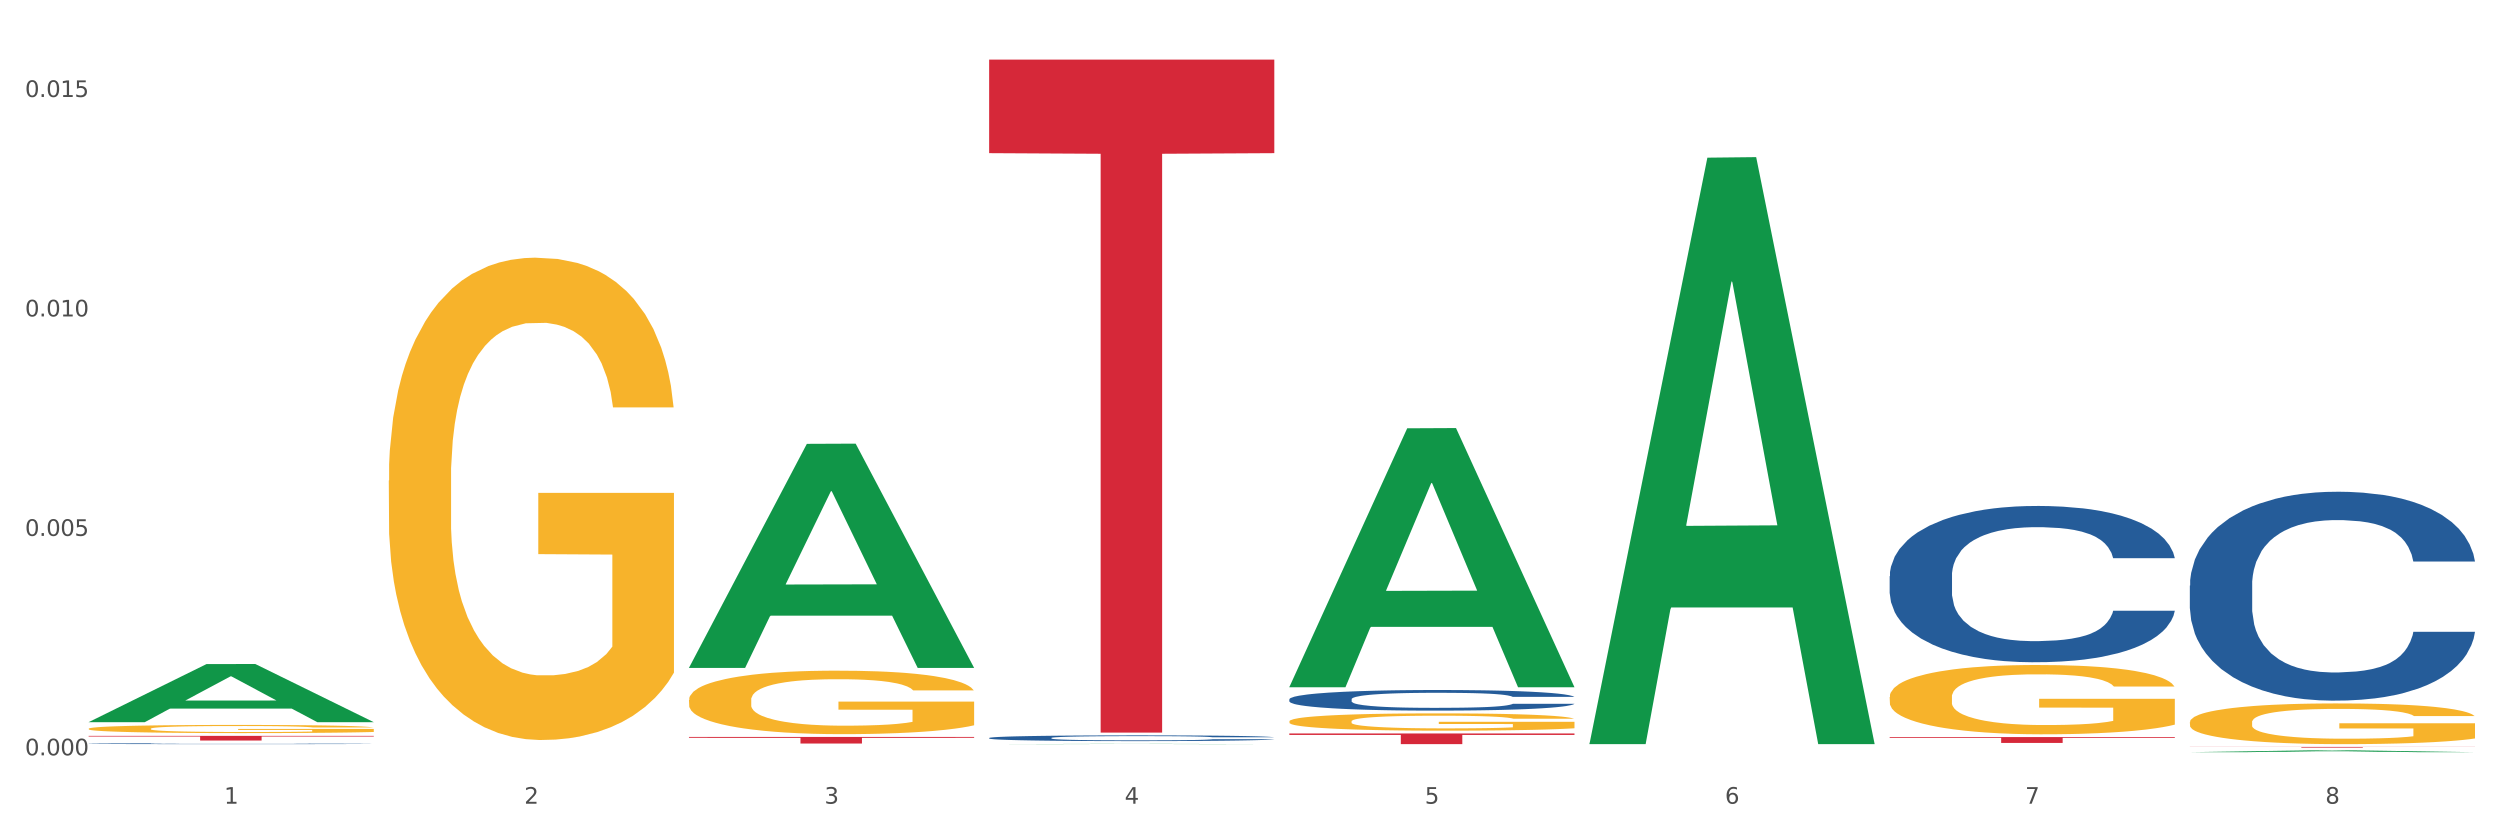
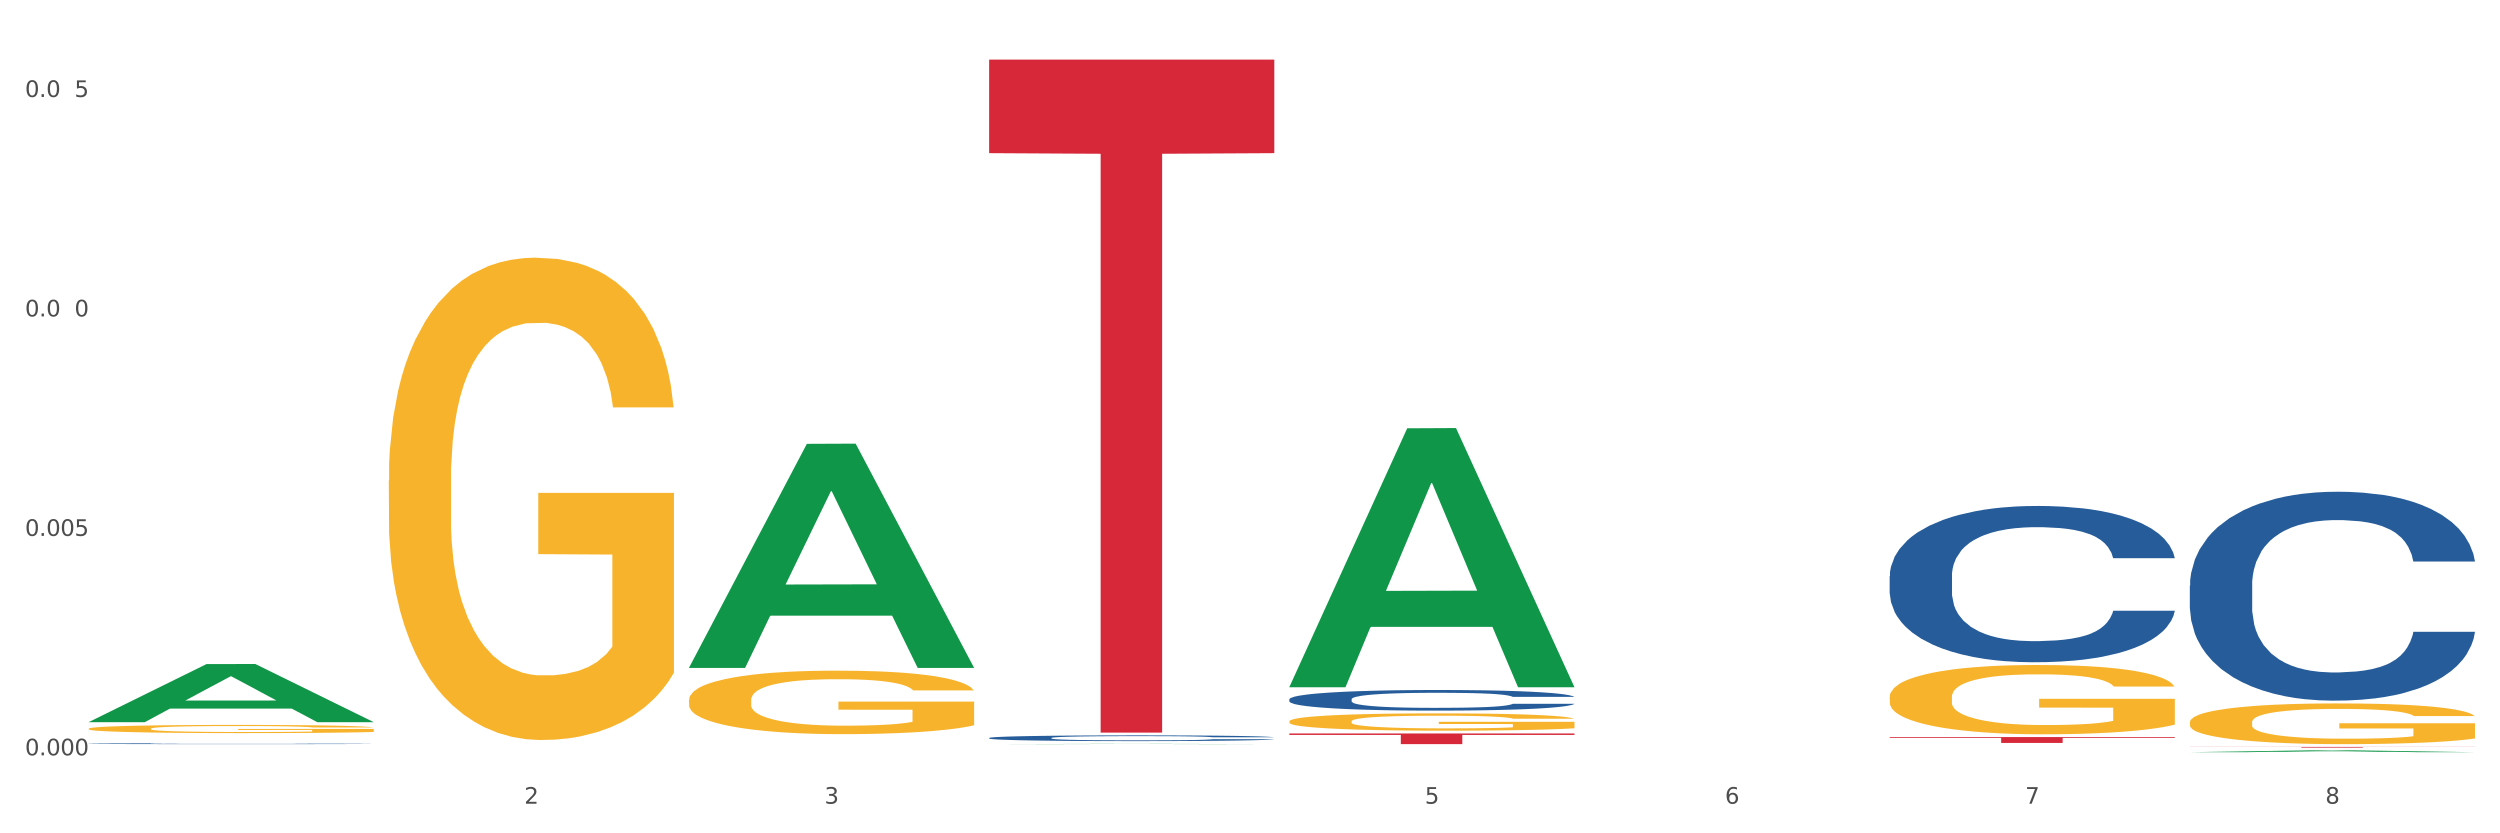
<svg xmlns="http://www.w3.org/2000/svg" xmlns:xlink="http://www.w3.org/1999/xlink" width="1080pt" height="360pt" viewBox="0 0 1080 360" version="1.1">
  <rect x="0" y="0" width="1080" height="360" fill="#333333" stroke="none" />
  <defs>
    <style type="text/css">*{stroke-linejoin: round; stroke-linecap: butt}</style>
  </defs>
  <g id="figure_1">
    <g id="patch_1">
      <path d="M 0 360  L 1080 360  L 1080 0  L 0 0  z " style="fill: #ffffff; stroke: #ffffff; stroke-linejoin: miter" />
    </g>
    <g id="axes_1">
      <g id="matplotlib.axis_1">
        <g id="xtick_1">
          <g id="text_1">
            <g style="fill: #4d4d4d" transform="translate(96.825 347.204) scale(0.096 -0.096)">
              <defs>
-                 <path id="DejaVuSans-31" d="M 794 531  L 1825 531  L 1825 4091  L 703 3866  L 703 4441  L 1819 4666  L 2450 4666  L 2450 531  L 3481 531  L 3481 0  L 794 0  L 794 531  z " transform="scale(0.016)" />
-               </defs>
+                 </defs>
              <use xlink:href="#DejaVuSans-31" />
            </g>
          </g>
        </g>
        <g id="xtick_2">
          <g id="text_2">
            <g style="fill: #4d4d4d" transform="translate(226.5 347.204) scale(0.096 -0.096)">
              <defs>
                <path id="DejaVuSans-32" d="M 1228 531  L 3431 531  L 3431 0  L 469 0  L 469 531  Q 828 903 1448 1529  Q 2069 2156 2228 2338  Q 2531 2678 2651 2914  Q 2772 3150 2772 3378  Q 2772 3750 2511 3984  Q 2250 4219 1831 4219  Q 1534 4219 1204 4116  Q 875 4013 500 3803  L 500 4441  Q 881 4594 1212 4672  Q 1544 4750 1819 4750  Q 2544 4750 2975 4387  Q 3406 4025 3406 3419  Q 3406 3131 3298 2873  Q 3191 2616 2906 2266  Q 2828 2175 2409 1742  Q 1991 1309 1228 531  z " transform="scale(0.016)" />
              </defs>
              <use xlink:href="#DejaVuSans-32" />
            </g>
          </g>
        </g>
        <g id="xtick_3">
          <g id="text_3">
            <g style="fill: #4d4d4d" transform="translate(356.175 347.204) scale(0.096 -0.096)">
              <defs>
                <path id="DejaVuSans-33" d="M 2597 2516  Q 3050 2419 3304 2112  Q 3559 1806 3559 1356  Q 3559 666 3084 287  Q 2609 -91 1734 -91  Q 1441 -91 1130 -33  Q 819 25 488 141  L 488 750  Q 750 597 1062 519  Q 1375 441 1716 441  Q 2309 441 2620 675  Q 2931 909 2931 1356  Q 2931 1769 2642 2001  Q 2353 2234 1838 2234  L 1294 2234  L 1294 2753  L 1863 2753  Q 2328 2753 2575 2939  Q 2822 3125 2822 3475  Q 2822 3834 2567 4026  Q 2313 4219 1838 4219  Q 1578 4219 1281 4162  Q 984 4106 628 3988  L 628 4550  Q 988 4650 1302 4700  Q 1616 4750 1894 4750  Q 2613 4750 3031 4423  Q 3450 4097 3450 3541  Q 3450 3153 3228 2886  Q 3006 2619 2597 2516  z " transform="scale(0.016)" />
              </defs>
              <use xlink:href="#DejaVuSans-33" />
            </g>
          </g>
        </g>
        <g id="xtick_4">
          <g id="text_4">
            <g style="fill: #4d4d4d" transform="translate(485.85 347.204) scale(0.096 -0.096)">
              <defs>
-                 <path id="DejaVuSans-34" d="M 2419 4116  L 825 1625  L 2419 1625  L 2419 4116  z M 2253 4666  L 3047 4666  L 3047 1625  L 3713 1625  L 3713 1100  L 3047 1100  L 3047 0  L 2419 0  L 2419 1100  L 313 1100  L 313 1709  L 2253 4666  z " transform="scale(0.016)" />
-               </defs>
+                 </defs>
              <use xlink:href="#DejaVuSans-34" />
            </g>
          </g>
        </g>
        <g id="xtick_5">
          <g id="text_5">
            <g style="fill: #4d4d4d" transform="translate(615.525 347.204) scale(0.096 -0.096)">
              <defs>
                <path id="DejaVuSans-35" d="M 691 4666  L 3169 4666  L 3169 4134  L 1269 4134  L 1269 2991  Q 1406 3038 1543 3061  Q 1681 3084 1819 3084  Q 2600 3084 3056 2656  Q 3513 2228 3513 1497  Q 3513 744 3044 326  Q 2575 -91 1722 -91  Q 1428 -91 1123 -41  Q 819 9 494 109  L 494 744  Q 775 591 1075 516  Q 1375 441 1709 441  Q 2250 441 2565 725  Q 2881 1009 2881 1497  Q 2881 1984 2565 2268  Q 2250 2553 1709 2553  Q 1456 2553 1204 2497  Q 953 2441 691 2322  L 691 4666  z " transform="scale(0.016)" />
              </defs>
              <use xlink:href="#DejaVuSans-35" />
            </g>
          </g>
        </g>
        <g id="xtick_6">
          <g id="text_6">
            <g style="fill: #4d4d4d" transform="translate(745.2 347.204) scale(0.096 -0.096)">
              <defs>
                <path id="DejaVuSans-36" d="M 2113 2584  Q 1688 2584 1439 2293  Q 1191 2003 1191 1497  Q 1191 994 1439 701  Q 1688 409 2113 409  Q 2538 409 2786 701  Q 3034 994 3034 1497  Q 3034 2003 2786 2293  Q 2538 2584 2113 2584  z M 3366 4563  L 3366 3988  Q 3128 4100 2886 4159  Q 2644 4219 2406 4219  Q 1781 4219 1451 3797  Q 1122 3375 1075 2522  Q 1259 2794 1537 2939  Q 1816 3084 2150 3084  Q 2853 3084 3261 2657  Q 3669 2231 3669 1497  Q 3669 778 3244 343  Q 2819 -91 2113 -91  Q 1303 -91 875 529  Q 447 1150 447 2328  Q 447 3434 972 4092  Q 1497 4750 2381 4750  Q 2619 4750 2861 4703  Q 3103 4656 3366 4563  z " transform="scale(0.016)" />
              </defs>
              <use xlink:href="#DejaVuSans-36" />
            </g>
          </g>
        </g>
        <g id="xtick_7">
          <g id="text_7">
            <g style="fill: #4d4d4d" transform="translate(874.875 347.204) scale(0.096 -0.096)">
              <defs>
                <path id="DejaVuSans-37" d="M 525 4666  L 3525 4666  L 3525 4397  L 1831 0  L 1172 0  L 2766 4134  L 525 4134  L 525 4666  z " transform="scale(0.016)" />
              </defs>
              <use xlink:href="#DejaVuSans-37" />
            </g>
          </g>
        </g>
        <g id="xtick_8">
          <g id="text_8">
            <g style="fill: #4d4d4d" transform="translate(1004.55 347.204) scale(0.096 -0.096)">
              <defs>
                <path id="DejaVuSans-38" d="M 2034 2216  Q 1584 2216 1326 1975  Q 1069 1734 1069 1313  Q 1069 891 1326 650  Q 1584 409 2034 409  Q 2484 409 2743 651  Q 3003 894 3003 1313  Q 3003 1734 2745 1975  Q 2488 2216 2034 2216  z M 1403 2484  Q 997 2584 770 2862  Q 544 3141 544 3541  Q 544 4100 942 4425  Q 1341 4750 2034 4750  Q 2731 4750 3128 4425  Q 3525 4100 3525 3541  Q 3525 3141 3298 2862  Q 3072 2584 2669 2484  Q 3125 2378 3379 2068  Q 3634 1759 3634 1313  Q 3634 634 3220 271  Q 2806 -91 2034 -91  Q 1263 -91 848 271  Q 434 634 434 1313  Q 434 1759 690 2068  Q 947 2378 1403 2484  z M 1172 3481  Q 1172 3119 1398 2916  Q 1625 2713 2034 2713  Q 2441 2713 2670 2916  Q 2900 3119 2900 3481  Q 2900 3844 2670 4047  Q 2441 4250 2034 4250  Q 1625 4250 1398 4047  Q 1172 3844 1172 3481  z " transform="scale(0.016)" />
              </defs>
              <use xlink:href="#DejaVuSans-38" />
            </g>
          </g>
        </g>
        <g id="xtick_9" />
        <g id="xtick_10" />
        <g id="xtick_11" />
        <g id="xtick_12" />
        <g id="xtick_13" />
        <g id="xtick_14" />
        <g id="xtick_15" />
      </g>
      <g id="matplotlib.axis_2">
        <g id="ytick_1">
          <g id="text_9">
            <g style="fill: #4d4d4d" transform="translate(10.8 326.308) scale(0.096 -0.096)">
              <defs>
                <path id="DejaVuSans-30" d="M 2034 4250  Q 1547 4250 1301 3770  Q 1056 3291 1056 2328  Q 1056 1369 1301 889  Q 1547 409 2034 409  Q 2525 409 2770 889  Q 3016 1369 3016 2328  Q 3016 3291 2770 3770  Q 2525 4250 2034 4250  z M 2034 4750  Q 2819 4750 3233 4129  Q 3647 3509 3647 2328  Q 3647 1150 3233 529  Q 2819 -91 2034 -91  Q 1250 -91 836 529  Q 422 1150 422 2328  Q 422 3509 836 4129  Q 1250 4750 2034 4750  z " transform="scale(0.016)" />
                <path id="DejaVuSans-2e" d="M 684 794  L 1344 794  L 1344 0  L 684 0  L 684 794  z " transform="scale(0.016)" />
              </defs>
              <use xlink:href="#DejaVuSans-30" />
              <use xlink:href="#DejaVuSans-2e" transform="translate(63.623 0)" />
              <use xlink:href="#DejaVuSans-30" transform="translate(95.41 0)" />
              <use xlink:href="#DejaVuSans-30" transform="translate(159.033 0)" />
              <use xlink:href="#DejaVuSans-30" transform="translate(222.656 0)" />
            </g>
          </g>
        </g>
        <g id="ytick_2">
          <g id="text_10">
            <g style="fill: #4d4d4d" transform="translate(10.8 231.504) scale(0.096 -0.096)">
              <use xlink:href="#DejaVuSans-30" />
              <use xlink:href="#DejaVuSans-2e" transform="translate(63.623 0)" />
              <use xlink:href="#DejaVuSans-30" transform="translate(95.41 0)" />
              <use xlink:href="#DejaVuSans-30" transform="translate(159.033 0)" />
              <use xlink:href="#DejaVuSans-35" transform="translate(222.656 0)" />
            </g>
          </g>
        </g>
        <g id="ytick_3">
          <g id="text_11">
            <g style="fill: #4d4d4d" transform="translate(10.8 136.7) scale(0.096 -0.096)">
              <use xlink:href="#DejaVuSans-30" />
              <use xlink:href="#DejaVuSans-2e" transform="translate(63.623 0)" />
              <use xlink:href="#DejaVuSans-30" transform="translate(95.41 0)" />
              <use xlink:href="#DejaVuSans-31" transform="translate(159.033 0)" />
              <use xlink:href="#DejaVuSans-30" transform="translate(222.656 0)" />
            </g>
          </g>
        </g>
        <g id="ytick_4">
          <g id="text_12">
            <g style="fill: #4d4d4d" transform="translate(10.8 41.896) scale(0.096 -0.096)">
              <use xlink:href="#DejaVuSans-30" />
              <use xlink:href="#DejaVuSans-2e" transform="translate(63.623 0)" />
              <use xlink:href="#DejaVuSans-30" transform="translate(95.41 0)" />
              <use xlink:href="#DejaVuSans-31" transform="translate(159.033 0)" />
              <use xlink:href="#DejaVuSans-35" transform="translate(222.656 0)" />
            </g>
          </g>
        </g>
        <g id="ytick_5" />
        <g id="ytick_6" />
        <g id="ytick_7" />
      </g>
      <g id="PolyCollection_1">
        <path d="M 38.283 311.934  L 38.41 311.911  L 89.211 286.877  L 110.293 286.853  L 161.474 311.982  L 137.09 311.982  L 126.041 306.13  L 73.589 306.13  L 73.208 306.224  L 62.54 311.982  L 38.283 311.982  L 38.283 311.934  L 80.193 302.638  L 119.437 302.615  L 100.006 292.209  L 99.752 292.162  L 99.498 292.233  L 80.066 302.615  L 80.193 302.638  L 38.283 311.934  z " clip-path="url(#p37c4b5c411)" style="fill: #109648" />
        <path d="M 556.983 316.848  L 680.175 316.848  L 680.175 317.49  L 631.716 317.495  L 631.716 321.473  L 605.151 321.473  L 605.151 317.495  L 556.983 317.49  L 556.983 316.852  L 556.983 316.848  z " clip-path="url(#p37c4b5c411)" style="fill: #d62839" />
        <path d="M 427.308 25.759  L 550.5 25.759  L 550.5 66.161  L 502.04 66.434  L 502.04 316.488  L 475.476 316.488  L 475.476 66.434  L 427.308 66.161  L 427.308 26.032  L 427.308 25.759  z " clip-path="url(#p37c4b5c411)" style="fill: #d62839" />
-         <path d="M 297.633 318.345  L 420.825 318.345  L 420.825 318.743  L 372.365 318.746  L 372.365 321.21  L 345.8 321.21  L 345.8 318.746  L 297.633 318.743  L 297.633 318.347  L 297.633 318.345  z " clip-path="url(#p37c4b5c411)" style="fill: #d62839" />
-         <path d="M 38.283 317.888  L 161.474 317.888  L 161.474 318.168  L 113.015 318.17  L 113.015 319.9  L 86.45 319.9  L 86.45 318.17  L 38.283 318.168  L 38.283 317.89  L 38.283 317.888  z " clip-path="url(#p37c4b5c411)" style="fill: #d62839" />
        <path d="M 427.308 318.792  L 427.454 318.789  L 427.454 318.726  L 427.891 318.64  L 429.493 318.481  L 431.531 318.361  L 435.026 318.22  L 436.919 318.161  L 439.394 318.096  L 444.491 317.989  L 450.316 317.898  L 454.393 317.848  L 457.451 317.817  L 464.295 317.76  L 468.226 317.735  L 472.304 317.715  L 475.798 317.701  L 481.623 317.685  L 486.283 317.678  L 491.671 317.676  L 496.185 317.678  L 502.155 317.687  L 510.892 317.715  L 514.241 317.731  L 518.755 317.758  L 523.415 317.794  L 527.201 317.83  L 531.57 317.882  L 536.084 317.95  L 540.452 318.037  L 543.51 318.116  L 545.986 318.2  L 548.17 318.302  L 549.772 318.413  L 550.5 318.506  L 523.852 318.506  L 523.124 318.422  L 521.668 318.331  L 520.211 318.27  L 518.61 318.22  L 516.134 318.164  L 513.95 318.127  L 510.31 318.084  L 506.96 318.057  L 504.194 318.041  L 500.844 318.028  L 493.709 318.014  L 488.613 318.014  L 485.409 318.018  L 481.478 318.03  L 478.128 318.046  L 474.197 318.073  L 471.139 318.102  L 468.081 318.141  L 466.333 318.168  L 463.712 318.218  L 461.965 318.259  L 459.635 318.329  L 458.325 318.379  L 455.995 318.508  L 454.975 318.603  L 454.539 318.669  L 454.247 318.742  L 454.247 319.096  L 455.121 319.254  L 455.849 319.322  L 457.014 319.399  L 459.198 319.499  L 462.402 319.597  L 465.751 319.667  L 468.518 319.71  L 471.139 319.742  L 473.76 319.767  L 476.963 319.789  L 479.585 319.803  L 483.516 319.817  L 488.176 319.823  L 491.816 319.823  L 499.243 319.812  L 502.592 319.801  L 505.795 319.785  L 509.29 319.76  L 512.057 319.733  L 513.659 319.712  L 516.28 319.669  L 518.318 319.624  L 520.066 319.572  L 521.231 319.526  L 522.541 319.458  L 523.561 319.381  L 523.852 319.34  L 550.5 319.34  L 549.917 319.422  L 548.898 319.501  L 546.859 319.608  L 545.257 319.669  L 542.782 319.744  L 540.161 319.807  L 536.52 319.878  L 533.171 319.93  L 529.677 319.975  L 525.89 320.016  L 519.047 320.073  L 516.571 320.089  L 511.329 320.116  L 507.252 320.132  L 501.281 320.148  L 495.165 320.157  L 488.758 320.159  L 483.079 320.154  L 476.818 320.141  L 472.886 320.127  L 468.518 320.107  L 463.421 320.075  L 458.616 320.036  L 454.102 319.991  L 449.879 319.939  L 445.947 319.88  L 440.851 319.783  L 437.065 319.687  L 434.298 319.599  L 432.405 319.524  L 430.512 319.429  L 429.493 319.363  L 427.891 319.204  L 427.308 319.057  L 427.308 318.792  z " clip-path="url(#p37c4b5c411)" style="fill: #255c99" />
        <path d="M 946.009 312.009  L 946.154 311.993  L 946.154 311.415  L 946.445 310.916  L 947.899 309.711  L 950.081 308.715  L 951.681 308.185  L 953.281 307.751  L 955.172 307.317  L 957.499 306.867  L 961.717 306.209  L 964.335 305.871  L 967.534 305.518  L 973.352 305.004  L 977.57 304.714  L 981.933 304.473  L 989.06 304.184  L 993.714 304.056  L 998.66 303.959  L 1004.623 303.895  L 1009.131 303.879  L 1019.022 303.927  L 1027.457 304.072  L 1031.53 304.184  L 1036.766 304.377  L 1039.529 304.506  L 1044.038 304.763  L 1048.692 305.1  L 1051.892 305.389  L 1056.692 305.936  L 1060.328 306.482  L 1063.673 307.157  L 1065.418 307.623  L 1066.727 308.056  L 1067.891 308.555  L 1069.055 309.342  L 1042.875 309.342  L 1041.856 308.779  L 1040.257 308.249  L 1037.929 307.735  L 1035.893 307.414  L 1032.403 307.012  L 1029.203 306.755  L 1025.858 306.562  L 1021.785 306.401  L 1018.585 306.321  L 1014.077 306.257  L 1005.204 306.273  L 999.241 306.401  L 995.169 306.562  L 992.551 306.707  L 990.224 306.867  L 987.606 307.092  L 984.551 307.43  L 982.37 307.735  L 980.188 308.121  L 978.443 308.506  L 976.843 308.956  L 975.534 309.438  L 974.516 309.936  L 973.643 310.547  L 972.916 311.559  L 972.916 313.76  L 973.207 314.259  L 973.934 314.917  L 974.807 315.415  L 976.261 316.01  L 977.57 316.412  L 980.043 316.99  L 982.806 317.472  L 984.988 317.777  L 987.169 318.034  L 990.951 318.388  L 995.169 318.677  L 998.805 318.854  L 1003.75 319.014  L 1007.095 319.079  L 1010.004 319.111  L 1017.131 319.111  L 1022.221 319.063  L 1027.894 318.95  L 1032.257 318.806  L 1035.893 318.629  L 1039.966 318.34  L 1042.584 318.067  L 1042.584 314.708  L 1010.586 314.692  L 1010.586 312.459  L 1069.2 312.459  L 1069.2 319.014  L 1066.727 319.352  L 1063.964 319.657  L 1061.055 319.93  L 1056.692 320.268  L 1051.456 320.589  L 1046.802 320.814  L 1041.856 321.007  L 1036.039 321.184  L 1028.476 321.344  L 1023.821 321.409  L 1018.004 321.457  L 1011.168 321.473  L 1005.204 321.441  L 999.387 321.36  L 993.278 321.216  L 987.315 321.007  L 982.806 320.798  L 978.297 320.541  L 973.498 320.203  L 969.716 319.882  L 966.807 319.593  L 963.607 319.223  L 960.117 318.741  L 957.499 318.308  L 955.172 317.858  L 952.699 317.279  L 950.954 316.781  L 949.208 316.154  L 948.19 315.689  L 947.027 314.965  L 946.154 313.953  L 946.009 312.009  z " clip-path="url(#p37c4b5c411)" style="fill: #f7b32b" />
        <path d="M 816.334 318.409  L 939.525 318.409  L 939.525 318.762  L 891.066 318.764  L 891.066 320.947  L 864.501 320.947  L 864.501 318.764  L 816.334 318.762  L 816.334 318.412  L 816.334 318.409  z " clip-path="url(#p37c4b5c411)" style="fill: #d62839" />
        <path d="M 816.334 301.115  L 816.479 301.088  L 816.479 300.103  L 816.77 299.255  L 818.224 297.204  L 820.406 295.509  L 822.006 294.607  L 823.606 293.868  L 825.497 293.13  L 827.824 292.364  L 832.042 291.243  L 834.66 290.669  L 837.859 290.067  L 843.677 289.192  L 847.895 288.7  L 852.258 288.29  L 859.385 287.797  L 864.039 287.579  L 868.984 287.415  L 874.948 287.305  L 879.456 287.278  L 889.347 287.36  L 897.782 287.606  L 901.855 287.797  L 907.091 288.126  L 909.854 288.344  L 914.363 288.782  L 919.017 289.356  L 922.217 289.848  L 927.017 290.778  L 930.653 291.708  L 933.998 292.856  L 935.743 293.649  L 937.052 294.388  L 938.216 295.235  L 939.379 296.575  L 913.199 296.575  L 912.181 295.618  L 910.581 294.716  L 908.254 293.841  L 906.218 293.294  L 902.727 292.61  L 899.528 292.173  L 896.182 291.845  L 892.11 291.571  L 888.91 291.434  L 884.402 291.325  L 875.529 291.352  L 869.566 291.571  L 865.494 291.845  L 862.876 292.091  L 860.549 292.364  L 857.931 292.747  L 854.876 293.321  L 852.695 293.841  L 850.513 294.497  L 848.768 295.153  L 847.168 295.919  L 845.859 296.74  L 844.841 297.587  L 843.968 298.626  L 843.241 300.349  L 843.241 304.096  L 843.532 304.943  L 844.259 306.065  L 845.132 306.912  L 846.586 307.924  L 847.895 308.608  L 850.368 309.592  L 853.131 310.413  L 855.313 310.932  L 857.494 311.37  L 861.276 311.971  L 865.494 312.463  L 869.13 312.764  L 874.075 313.038  L 877.42 313.147  L 880.329 313.202  L 887.456 313.202  L 892.546 313.12  L 898.219 312.928  L 902.582 312.682  L 906.218 312.381  L 910.291 311.889  L 912.909 311.424  L 912.909 305.709  L 880.911 305.682  L 880.911 301.881  L 939.525 301.881  L 939.525 313.038  L 937.052 313.612  L 934.289 314.132  L 931.38 314.596  L 927.017 315.171  L 921.781 315.718  L 917.126 316.101  L 912.181 316.429  L 906.364 316.729  L 898.8 317.003  L 894.146 317.112  L 888.329 317.194  L 881.493 317.222  L 875.529 317.167  L 869.712 317.03  L 863.603 316.784  L 857.64 316.429  L 853.131 316.073  L 848.622 315.636  L 843.823 315.061  L 840.041 314.514  L 837.132 314.022  L 833.932 313.393  L 830.442 312.573  L 827.824 311.835  L 825.497 311.069  L 823.024 310.084  L 821.279 309.237  L 819.533 308.17  L 818.515 307.377  L 817.352 306.147  L 816.479 304.424  L 816.334 301.115  z " clip-path="url(#p37c4b5c411)" style="fill: #f7b32b" />
        <path d="M 297.633 302.402  L 297.779 302.377  L 297.779 301.476  L 298.07 300.699  L 299.524 298.82  L 301.706 297.267  L 303.306 296.44  L 304.905 295.764  L 306.796 295.088  L 309.123 294.386  L 313.341 293.359  L 315.959 292.833  L 319.159 292.282  L 324.977 291.48  L 329.195 291.029  L 333.558 290.654  L 340.685 290.203  L 345.339 290.002  L 350.284 289.852  L 356.247 289.752  L 360.756 289.727  L 370.646 289.802  L 379.082 290.027  L 383.154 290.203  L 388.39 290.503  L 391.154 290.704  L 395.663 291.105  L 400.317 291.631  L 403.517 292.082  L 408.316 292.933  L 411.952 293.785  L 415.298 294.837  L 417.043 295.564  L 418.352 296.24  L 419.516 297.017  L 420.679 298.244  L 394.499 298.244  L 393.481 297.367  L 391.881 296.541  L 389.554 295.739  L 387.518 295.238  L 384.027 294.612  L 380.827 294.211  L 377.482 293.91  L 373.41 293.66  L 370.21 293.535  L 365.701 293.434  L 356.829 293.459  L 350.866 293.66  L 346.793 293.91  L 344.175 294.136  L 341.848 294.386  L 339.23 294.737  L 336.176 295.263  L 333.994 295.739  L 331.813 296.34  L 330.067 296.941  L 328.467 297.643  L 327.158 298.394  L 326.14 299.171  L 325.268 300.123  L 324.54 301.701  L 324.54 305.133  L 324.831 305.909  L 325.558 306.937  L 326.431 307.713  L 327.886 308.64  L 329.195 309.266  L 331.667 310.168  L 334.431 310.92  L 336.612 311.396  L 338.794 311.796  L 342.575 312.347  L 346.793 312.798  L 350.429 313.074  L 355.375 313.324  L 358.72 313.425  L 361.629 313.475  L 368.755 313.475  L 373.846 313.4  L 379.518 313.224  L 383.882 312.999  L 387.518 312.723  L 391.59 312.272  L 394.208 311.846  L 394.208 306.611  L 362.21 306.586  L 362.21 303.104  L 420.825 303.104  L 420.825 313.324  L 418.352 313.85  L 415.589 314.326  L 412.68 314.752  L 408.316 315.278  L 403.08 315.779  L 398.426 316.13  L 393.481 316.431  L 387.663 316.706  L 380.1 316.957  L 375.446 317.057  L 369.628 317.132  L 362.792 317.157  L 356.829 317.107  L 351.011 316.982  L 344.903 316.756  L 338.939 316.431  L 334.431 316.105  L 329.922 315.704  L 325.122 315.178  L 321.341 314.677  L 318.432 314.226  L 315.232 313.65  L 311.741 312.899  L 309.123 312.222  L 306.796 311.521  L 304.324 310.619  L 302.578 309.842  L 300.833 308.865  L 299.815 308.139  L 298.651 307.012  L 297.779 305.434  L 297.633 302.402  z " clip-path="url(#p37c4b5c411)" style="fill: #f7b32b" />
        <path d="M 167.958 207.602  L 168.104 207.412  L 168.104 200.56  L 168.394 194.661  L 169.849 180.388  L 172.031 168.588  L 173.63 162.308  L 175.23 157.17  L 177.121 152.031  L 179.448 146.703  L 183.666 138.9  L 186.284 134.904  L 189.484 130.717  L 195.302 124.627  L 199.52 121.201  L 203.883 118.347  L 211.01 114.921  L 215.664 113.399  L 220.609 112.257  L 226.572 111.495  L 231.081 111.305  L 240.971 111.876  L 249.407 113.589  L 253.479 114.921  L 258.715 117.205  L 261.479 118.727  L 265.988 121.772  L 270.642 125.769  L 273.842 129.194  L 278.641 135.665  L 282.277 142.135  L 285.623 150.128  L 287.368 155.647  L 288.677 160.786  L 289.84 166.685  L 291.004 176.01  L 264.824 176.01  L 263.806 169.35  L 262.206 163.069  L 259.879 156.979  L 257.843 153.173  L 254.352 148.416  L 251.152 145.371  L 247.807 143.087  L 243.735 141.184  L 240.535 140.232  L 236.026 139.471  L 227.154 139.661  L 221.191 141.184  L 217.118 143.087  L 214.5 144.8  L 212.173 146.703  L 209.555 149.367  L 206.501 153.364  L 204.319 156.979  L 202.138 161.547  L 200.392 166.114  L 198.792 171.443  L 197.483 177.152  L 196.465 183.052  L 195.593 190.284  L 194.865 202.273  L 194.865 228.346  L 195.156 234.245  L 195.883 242.048  L 196.756 247.948  L 198.211 254.989  L 199.52 259.747  L 201.992 266.598  L 204.756 272.307  L 206.937 275.923  L 209.119 278.968  L 212.9 283.155  L 217.118 286.58  L 220.754 288.674  L 225.699 290.577  L 229.045 291.338  L 231.954 291.719  L 239.08 291.719  L 244.171 291.148  L 249.843 289.816  L 254.207 288.103  L 257.843 286.01  L 261.915 282.584  L 264.533 279.349  L 264.533 239.574  L 232.535 239.384  L 232.535 212.931  L 291.149 212.931  L 291.149 290.577  L 288.677 294.573  L 285.913 298.189  L 283.005 301.425  L 278.641 305.421  L 273.405 309.227  L 268.751 311.892  L 263.806 314.175  L 257.988 316.269  L 250.425 318.172  L 245.771 318.933  L 239.953 319.504  L 233.117 319.694  L 227.154 319.314  L 221.336 318.362  L 215.227 316.649  L 209.264 314.175  L 204.756 311.701  L 200.247 308.656  L 195.447 304.66  L 191.666 300.854  L 188.757 297.428  L 185.557 293.051  L 182.066 287.342  L 179.448 282.203  L 177.121 276.875  L 174.649 270.023  L 172.903 264.124  L 171.158 256.702  L 170.14 251.183  L 168.976 242.619  L 168.104 230.629  L 167.958 207.602  z " clip-path="url(#p37c4b5c411)" style="fill: #f7b32b" />
        <path d="M 38.283 314.801  L 38.428 314.798  L 38.428 314.682  L 38.719 314.582  L 40.174 314.34  L 42.355 314.14  L 43.955 314.034  L 45.555 313.946  L 47.446 313.859  L 49.773 313.769  L 53.991 313.637  L 56.609 313.569  L 59.809 313.498  L 65.627 313.395  L 69.844 313.337  L 74.208 313.289  L 81.335 313.23  L 85.989 313.205  L 90.934 313.185  L 96.897 313.172  L 101.406 313.169  L 111.296 313.179  L 119.732 313.208  L 123.804 313.23  L 129.04 313.269  L 131.804 313.295  L 136.312 313.347  L 140.967 313.414  L 144.166 313.472  L 148.966 313.582  L 152.602 313.692  L 155.947 313.827  L 157.693 313.921  L 159.002 314.008  L 160.165 314.108  L 161.329 314.266  L 135.149 314.266  L 134.131 314.153  L 132.531 314.046  L 130.204 313.943  L 128.168 313.879  L 124.677 313.798  L 121.477 313.746  L 118.132 313.708  L 114.059 313.676  L 110.86 313.659  L 106.351 313.646  L 97.479 313.65  L 91.516 313.676  L 87.443 313.708  L 84.825 313.737  L 82.498 313.769  L 79.88 313.814  L 76.826 313.882  L 74.644 313.943  L 72.462 314.021  L 70.717 314.098  L 69.117 314.188  L 67.808 314.285  L 66.79 314.385  L 65.917 314.508  L 65.19 314.711  L 65.19 315.153  L 65.481 315.253  L 66.208 315.385  L 67.081 315.485  L 68.535 315.604  L 69.844 315.685  L 72.317 315.801  L 75.08 315.898  L 77.262 315.959  L 79.444 316.011  L 83.225 316.081  L 87.443 316.14  L 91.079 316.175  L 96.024 316.207  L 99.37 316.22  L 102.279 316.227  L 109.405 316.227  L 114.496 316.217  L 120.168 316.194  L 124.531 316.165  L 128.168 316.13  L 132.24 316.072  L 134.858 316.017  L 134.858 315.343  L 102.86 315.34  L 102.86 314.891  L 161.474 314.891  L 161.474 316.207  L 159.002 316.275  L 156.238 316.336  L 153.329 316.391  L 148.966 316.459  L 143.73 316.523  L 139.076 316.568  L 134.131 316.607  L 128.313 316.643  L 120.75 316.675  L 116.096 316.688  L 110.278 316.697  L 103.442 316.701  L 97.479 316.694  L 91.661 316.678  L 85.552 316.649  L 79.589 316.607  L 75.08 316.565  L 70.572 316.514  L 65.772 316.446  L 61.99 316.381  L 59.082 316.323  L 55.882 316.249  L 52.391 316.152  L 49.773 316.065  L 47.446 315.975  L 44.973 315.859  L 43.228 315.759  L 41.483 315.633  L 40.465 315.54  L 39.301 315.395  L 38.428 315.191  L 38.283 314.801  z " clip-path="url(#p37c4b5c411)" style="fill: #f7b32b" />
        <path d="M 946.009 252.983  L 946.154 252.901  L 946.154 250.593  L 946.591 247.46  L 948.193 241.69  L 950.232 237.321  L 953.726 232.21  L 955.619 230.067  L 958.095 227.676  L 963.191 223.802  L 969.016 220.504  L 973.093 218.691  L 976.151 217.537  L 982.995 215.476  L 986.927 214.569  L 991.004 213.827  L 994.499 213.332  L 1000.324 212.755  L 1004.983 212.508  L 1010.371 212.426  L 1014.885 212.508  L 1020.855 212.838  L 1029.592 213.827  L 1032.942 214.404  L 1037.456 215.393  L 1042.115 216.712  L 1045.901 218.031  L 1050.27 219.927  L 1054.784 222.4  L 1059.152 225.533  L 1062.21 228.418  L 1064.686 231.468  L 1066.87 235.178  L 1068.472 239.217  L 1069.2 242.597  L 1042.552 242.597  L 1041.824 239.547  L 1040.368 236.249  L 1038.912 234.023  L 1037.31 232.21  L 1034.835 230.149  L 1032.65 228.83  L 1029.01 227.264  L 1025.661 226.275  L 1022.894 225.698  L 1019.545 225.203  L 1012.41 224.708  L 1007.313 224.708  L 1004.11 224.873  L 1000.178 225.285  L 996.829 225.862  L 992.897 226.852  L 989.839 227.923  L 986.781 229.325  L 985.034 230.314  L 982.413 232.128  L 980.665 233.611  L 978.335 236.167  L 977.025 237.98  L 974.695 242.679  L 973.676 246.141  L 973.239 248.532  L 972.948 251.17  L 972.948 264.03  L 973.821 269.8  L 974.549 272.273  L 975.714 275.076  L 977.899 278.703  L 981.102 282.248  L 984.451 284.803  L 987.218 286.369  L 989.839 287.523  L 992.46 288.43  L 995.664 289.254  L 998.285 289.749  L 1002.217 290.244  L 1006.876 290.491  L 1010.517 290.491  L 1017.943 290.079  L 1021.292 289.667  L 1024.496 289.09  L 1027.991 288.183  L 1030.757 287.194  L 1032.359 286.452  L 1034.98 284.885  L 1037.019 283.237  L 1038.766 281.341  L 1039.931 279.692  L 1041.242 277.219  L 1042.261 274.416  L 1042.552 272.932  L 1069.2 272.932  L 1068.618 275.9  L 1067.598 278.785  L 1065.56 282.66  L 1063.958 284.885  L 1061.482 287.606  L 1058.861 289.914  L 1055.221 292.469  L 1051.872 294.365  L 1048.377 296.014  L 1044.591 297.498  L 1037.747 299.559  L 1035.271 300.136  L 1030.029 301.125  L 1025.952 301.702  L 1019.982 302.279  L 1013.866 302.609  L 1007.459 302.691  L 1001.78 302.526  L 995.518 302.032  L 991.587 301.537  L 987.218 300.795  L 982.121 299.641  L 977.316 298.24  L 972.802 296.591  L 968.579 294.695  L 964.648 292.552  L 959.551 289.007  L 955.765 285.545  L 952.998 282.33  L 951.105 279.61  L 949.212 276.147  L 948.193 273.757  L 946.591 267.986  L 946.009 262.628  L 946.009 252.983  z " clip-path="url(#p37c4b5c411)" style="fill: #255c99" />
        <path d="M 816.334 248.908  L 816.479 248.846  L 816.479 247.12  L 816.916 244.777  L 818.518 240.46  L 820.556 237.192  L 824.051 233.369  L 825.944 231.766  L 828.42 229.978  L 833.516 227.08  L 839.341 224.613  L 843.418 223.257  L 846.476 222.394  L 853.32 220.852  L 857.252 220.174  L 861.329 219.619  L 864.824 219.249  L 870.648 218.817  L 875.308 218.632  L 880.696 218.57  L 885.21 218.632  L 891.18 218.879  L 899.917 219.619  L 903.266 220.05  L 907.781 220.79  L 912.44 221.777  L 916.226 222.763  L 920.595 224.182  L 925.109 226.032  L 929.477 228.375  L 932.535 230.533  L 935.011 232.814  L 937.195 235.589  L 938.797 238.611  L 939.525 241.139  L 912.877 241.139  L 912.149 238.857  L 910.693 236.391  L 909.237 234.726  L 907.635 233.369  L 905.159 231.828  L 902.975 230.841  L 899.335 229.67  L 895.986 228.93  L 893.219 228.498  L 889.87 228.128  L 882.735 227.758  L 877.638 227.758  L 874.434 227.881  L 870.503 228.19  L 867.154 228.621  L 863.222 229.361  L 860.164 230.163  L 857.106 231.211  L 855.359 231.951  L 852.738 233.308  L 850.99 234.418  L 848.66 236.329  L 847.35 237.686  L 845.02 241.2  L 844.001 243.79  L 843.564 245.578  L 843.273 247.552  L 843.273 257.171  L 844.146 261.487  L 844.874 263.337  L 846.039 265.433  L 848.224 268.147  L 851.427 270.798  L 854.776 272.71  L 857.543 273.881  L 860.164 274.744  L 862.785 275.423  L 865.989 276.039  L 868.61 276.409  L 872.541 276.779  L 877.201 276.964  L 880.842 276.964  L 888.268 276.656  L 891.617 276.348  L 894.821 275.916  L 898.316 275.238  L 901.082 274.498  L 902.684 273.943  L 905.305 272.771  L 907.344 271.538  L 909.091 270.12  L 910.256 268.887  L 911.567 267.037  L 912.586 264.94  L 912.877 263.83  L 939.525 263.83  L 938.942 266.05  L 937.923 268.208  L 935.885 271.106  L 934.283 272.771  L 931.807 274.806  L 929.186 276.533  L 925.546 278.444  L 922.197 279.862  L 918.702 281.096  L 914.916 282.206  L 908.072 283.747  L 905.596 284.179  L 900.354 284.919  L 896.277 285.35  L 890.307 285.782  L 884.191 286.029  L 877.784 286.09  L 872.105 285.967  L 865.843 285.597  L 861.911 285.227  L 857.543 284.672  L 852.446 283.809  L 847.641 282.76  L 843.127 281.527  L 838.904 280.109  L 834.972 278.506  L 829.876 275.854  L 826.09 273.265  L 823.323 270.86  L 821.43 268.825  L 819.537 266.235  L 818.518 264.447  L 816.916 260.131  L 816.334 256.123  L 816.334 248.908  z " clip-path="url(#p37c4b5c411)" style="fill: #255c99" />
        <path d="M 556.983 302.084  L 557.129 302.075  L 557.129 301.848  L 557.566 301.538  L 559.168 300.969  L 561.206 300.538  L 564.701 300.033  L 566.594 299.822  L 569.07 299.586  L 574.166 299.203  L 579.991 298.878  L 584.068 298.699  L 587.126 298.585  L 593.97 298.382  L 597.902 298.292  L 601.979 298.219  L 605.474 298.17  L 611.298 298.113  L 615.958 298.089  L 621.346 298.081  L 625.86 298.089  L 631.83 298.121  L 640.567 298.219  L 643.916 298.276  L 648.43 298.374  L 653.09 298.504  L 656.876 298.634  L 661.245 298.821  L 665.759 299.065  L 670.127 299.374  L 673.185 299.659  L 675.661 299.96  L 677.845 300.326  L 679.447 300.725  L 680.175 301.058  L 653.527 301.058  L 652.799 300.757  L 651.343 300.432  L 649.887 300.212  L 648.285 300.033  L 645.809 299.83  L 643.625 299.7  L 639.985 299.545  L 636.635 299.447  L 633.869 299.391  L 630.52 299.342  L 623.384 299.293  L 618.288 299.293  L 615.084 299.309  L 611.153 299.35  L 607.803 299.407  L 603.872 299.504  L 600.814 299.61  L 597.756 299.749  L 596.009 299.846  L 593.387 300.025  L 591.64 300.172  L 589.31 300.424  L 588 300.603  L 585.67 301.067  L 584.65 301.408  L 584.214 301.644  L 583.922 301.905  L 583.922 303.174  L 584.796 303.743  L 585.524 303.987  L 586.689 304.264  L 588.873 304.622  L 592.077 304.972  L 595.426 305.224  L 598.193 305.379  L 600.814 305.493  L 603.435 305.582  L 606.639 305.663  L 609.26 305.712  L 613.191 305.761  L 617.851 305.785  L 621.491 305.785  L 628.918 305.745  L 632.267 305.704  L 635.471 305.647  L 638.965 305.558  L 641.732 305.46  L 643.334 305.387  L 645.955 305.232  L 647.994 305.069  L 649.741 304.882  L 650.906 304.72  L 652.216 304.476  L 653.236 304.199  L 653.527 304.052  L 680.175 304.052  L 679.592 304.345  L 678.573 304.63  L 676.534 305.013  L 674.933 305.232  L 672.457 305.501  L 669.836 305.729  L 666.196 305.981  L 662.846 306.168  L 659.352 306.331  L 655.566 306.477  L 648.722 306.68  L 646.246 306.737  L 641.004 306.835  L 636.927 306.892  L 630.956 306.949  L 624.841 306.981  L 618.433 306.99  L 612.754 306.973  L 606.493 306.925  L 602.561 306.876  L 598.193 306.802  L 593.096 306.689  L 588.291 306.55  L 583.777 306.388  L 579.554 306.2  L 575.622 305.989  L 570.526 305.639  L 566.74 305.297  L 563.973 304.98  L 562.08 304.712  L 560.187 304.37  L 559.168 304.134  L 557.566 303.564  L 556.983 303.035  L 556.983 302.084  z " clip-path="url(#p37c4b5c411)" style="fill: #255c99" />
        <path d="M 556.983 311.635  L 557.129 311.628  L 557.129 311.382  L 557.42 311.17  L 558.874 310.658  L 561.056 310.234  L 562.656 310.009  L 564.256 309.824  L 566.146 309.64  L 568.473 309.448  L 572.691 309.168  L 575.309 309.025  L 578.509 308.874  L 584.327 308.656  L 588.545 308.533  L 592.908 308.43  L 600.035 308.307  L 604.689 308.252  L 609.634 308.211  L 615.597 308.184  L 620.106 308.177  L 629.996 308.198  L 638.432 308.259  L 642.505 308.307  L 647.741 308.389  L 650.504 308.444  L 655.013 308.553  L 659.667 308.697  L 662.867 308.82  L 667.667 309.052  L 671.303 309.284  L 674.648 309.571  L 676.393 309.769  L 677.702 309.954  L 678.866 310.166  L 680.029 310.501  L 653.849 310.501  L 652.831 310.261  L 651.231 310.036  L 648.904 309.817  L 646.868 309.681  L 643.377 309.51  L 640.178 309.4  L 636.832 309.318  L 632.76 309.25  L 629.56 309.216  L 625.051 309.189  L 616.179 309.195  L 610.216 309.25  L 606.144 309.318  L 603.526 309.38  L 601.198 309.448  L 598.58 309.544  L 595.526 309.687  L 593.344 309.817  L 591.163 309.981  L 589.417 310.145  L 587.818 310.337  L 586.509 310.542  L 585.49 310.754  L 584.618 311.013  L 583.891 311.444  L 583.891 312.38  L 584.181 312.592  L 584.909 312.872  L 585.781 313.084  L 587.236 313.337  L 588.545 313.508  L 591.017 313.754  L 593.781 313.959  L 595.962 314.088  L 598.144 314.198  L 601.926 314.348  L 606.144 314.471  L 609.78 314.546  L 614.725 314.615  L 618.07 314.642  L 620.979 314.656  L 628.106 314.656  L 633.196 314.635  L 638.869 314.587  L 643.232 314.526  L 646.868 314.451  L 650.94 314.328  L 653.558 314.211  L 653.558 312.783  L 621.561 312.776  L 621.561 311.826  L 680.175 311.826  L 680.175 314.615  L 677.702 314.758  L 674.939 314.888  L 672.03 315.004  L 667.667 315.148  L 662.431 315.284  L 657.776 315.38  L 652.831 315.462  L 647.013 315.537  L 639.45 315.605  L 634.796 315.633  L 628.978 315.653  L 622.142 315.66  L 616.179 315.646  L 610.361 315.612  L 604.253 315.551  L 598.29 315.462  L 593.781 315.373  L 589.272 315.264  L 584.472 315.12  L 580.691 314.984  L 577.782 314.861  L 574.582 314.703  L 571.091 314.498  L 568.473 314.314  L 566.146 314.123  L 563.674 313.877  L 561.928 313.665  L 560.183 313.398  L 559.165 313.2  L 558.001 312.892  L 557.129 312.462  L 556.983 311.635  z " clip-path="url(#p37c4b5c411)" style="fill: #f7b32b" />
        <path d="M 946.009 322.66  L 1069.2 322.66  L 1069.2 322.703  L 1020.741 322.703  L 1020.741 322.968  L 994.176 322.968  L 994.176 322.703  L 946.009 322.703  L 946.009 322.661  L 946.009 322.66  z " clip-path="url(#p37c4b5c411)" style="fill: #d62839" />
        <path d="M 38.283 321.261  L 38.429 321.26  L 38.429 321.251  L 38.865 321.237  L 40.467 321.213  L 42.506 321.194  L 46.001 321.172  L 47.894 321.163  L 50.369 321.153  L 55.466 321.136  L 61.29 321.122  L 65.368 321.114  L 68.426 321.11  L 75.27 321.101  L 79.201 321.097  L 83.278 321.094  L 86.773 321.092  L 92.598 321.089  L 97.258 321.088  L 102.645 321.088  L 107.159 321.088  L 113.13 321.089  L 121.867 321.094  L 125.216 321.096  L 129.73 321.1  L 134.39 321.106  L 138.176 321.112  L 142.544 321.12  L 147.058 321.13  L 151.427 321.144  L 154.485 321.156  L 156.96 321.169  L 159.144 321.185  L 160.746 321.202  L 161.474 321.216  L 134.827 321.216  L 134.098 321.203  L 132.642 321.189  L 131.186 321.18  L 129.584 321.172  L 127.109 321.163  L 124.925 321.158  L 121.284 321.151  L 117.935 321.147  L 115.168 321.144  L 111.819 321.142  L 104.684 321.14  L 99.587 321.14  L 96.384 321.141  L 92.452 321.143  L 89.103 321.145  L 85.171 321.149  L 82.113 321.154  L 79.056 321.16  L 77.308 321.164  L 74.687 321.172  L 72.94 321.178  L 70.61 321.189  L 69.299 321.197  L 66.969 321.217  L 65.95 321.232  L 65.513 321.242  L 65.222 321.253  L 65.222 321.308  L 66.096 321.332  L 66.824 321.343  L 67.989 321.355  L 70.173 321.37  L 73.377 321.386  L 76.726 321.396  L 79.492 321.403  L 82.113 321.408  L 84.735 321.412  L 87.938 321.415  L 90.559 321.418  L 94.491 321.42  L 99.151 321.421  L 102.791 321.421  L 110.217 321.419  L 113.567 321.417  L 116.77 321.415  L 120.265 321.411  L 123.032 321.407  L 124.633 321.404  L 127.255 321.397  L 129.293 321.39  L 131.041 321.382  L 132.205 321.375  L 133.516 321.364  L 134.535 321.352  L 134.827 321.346  L 161.474 321.346  L 160.892 321.359  L 159.873 321.371  L 157.834 321.387  L 156.232 321.397  L 153.757 321.408  L 151.136 321.418  L 147.495 321.429  L 144.146 321.437  L 140.651 321.444  L 136.865 321.451  L 130.021 321.459  L 127.546 321.462  L 122.304 321.466  L 118.226 321.469  L 112.256 321.471  L 106.14 321.472  L 99.733 321.473  L 94.054 321.472  L 87.793 321.47  L 83.861 321.468  L 79.492 321.465  L 74.396 321.46  L 69.59 321.454  L 65.076 321.447  L 60.854 321.439  L 56.922 321.43  L 51.825 321.414  L 48.039 321.4  L 45.273 321.386  L 43.38 321.374  L 41.487 321.36  L 40.467 321.349  L 38.865 321.325  L 38.283 321.302  L 38.283 321.261  z " clip-path="url(#p37c4b5c411)" style="fill: #255c99" />
-         <path d="M 686.658 320.997  L 686.785 320.758  L 737.586 68.115  L 758.668 67.877  L 809.85 321.473  L 785.466 321.473  L 774.416 262.419  L 721.965 262.419  L 721.584 263.372  L 710.916 321.473  L 686.658 321.473  L 686.658 320.997  L 728.569 227.178  L 767.812 226.94  L 748.381 121.93  L 748.127 121.453  L 747.873 122.168  L 728.442 226.94  L 728.569 227.178  L 686.658 320.997  z " clip-path="url(#p37c4b5c411)" style="fill: #109648" />
        <path d="M 297.633 288.357  L 297.76 288.266  L 348.561 191.742  L 369.643 191.651  L 420.825 288.539  L 396.44 288.539  L 385.391 265.977  L 332.94 265.977  L 332.559 266.341  L 321.89 288.539  L 297.633 288.539  L 297.633 288.357  L 339.544 252.513  L 378.787 252.422  L 359.356 212.302  L 359.102 212.12  L 358.848 212.393  L 339.417 252.422  L 339.544 252.513  L 297.633 288.357  z " clip-path="url(#p37c4b5c411)" style="fill: #109648" />
        <path d="M 427.308 321.473  L 427.435 321.472  L 478.236 321.347  L 499.318 321.347  L 550.5 321.473  L 526.115 321.473  L 515.066 321.443  L 462.615 321.443  L 462.234 321.444  L 451.566 321.473  L 427.308 321.473  L 427.308 321.473  L 469.219 321.426  L 508.462 321.426  L 489.031 321.373  L 488.777 321.373  L 488.523 321.374  L 469.092 321.426  L 469.219 321.426  L 427.308 321.473  z " clip-path="url(#p37c4b5c411)" style="fill: #109648" />
        <path d="M 556.983 296.683  L 557.11 296.578  L 607.911 185.025  L 628.993 184.92  L 680.175 296.893  L 655.79 296.893  L 644.741 270.818  L 592.29 270.818  L 591.909 271.239  L 581.241 296.893  L 556.983 296.893  L 556.983 296.683  L 598.894 255.258  L 638.137 255.153  L 618.706 208.786  L 618.452 208.576  L 618.198 208.891  L 598.767 255.153  L 598.894 255.258  L 556.983 296.683  z " clip-path="url(#p37c4b5c411)" style="fill: #109648" />
        <path d="M 946.009 324.948  L 946.136 324.947  L 996.936 324.156  L 1018.018 324.156  L 1069.2 324.95  L 1044.816 324.95  L 1033.767 324.765  L 981.315 324.765  L 980.934 324.768  L 970.266 324.95  L 946.009 324.95  L 946.009 324.948  L 987.919 324.654  L 1027.163 324.654  L 1007.731 324.325  L 1007.477 324.323  L 1007.223 324.326  L 987.792 324.654  L 987.919 324.654  L 946.009 324.948  z " clip-path="url(#p37c4b5c411)" style="fill: #109648" />
      </g>
    </g>
  </g>
  <defs>
    <clipPath id="p37c4b5c411">
      <rect x="38.283" y="10.8" width="1030.917" height="329.109" />
    </clipPath>
  </defs>
</svg>